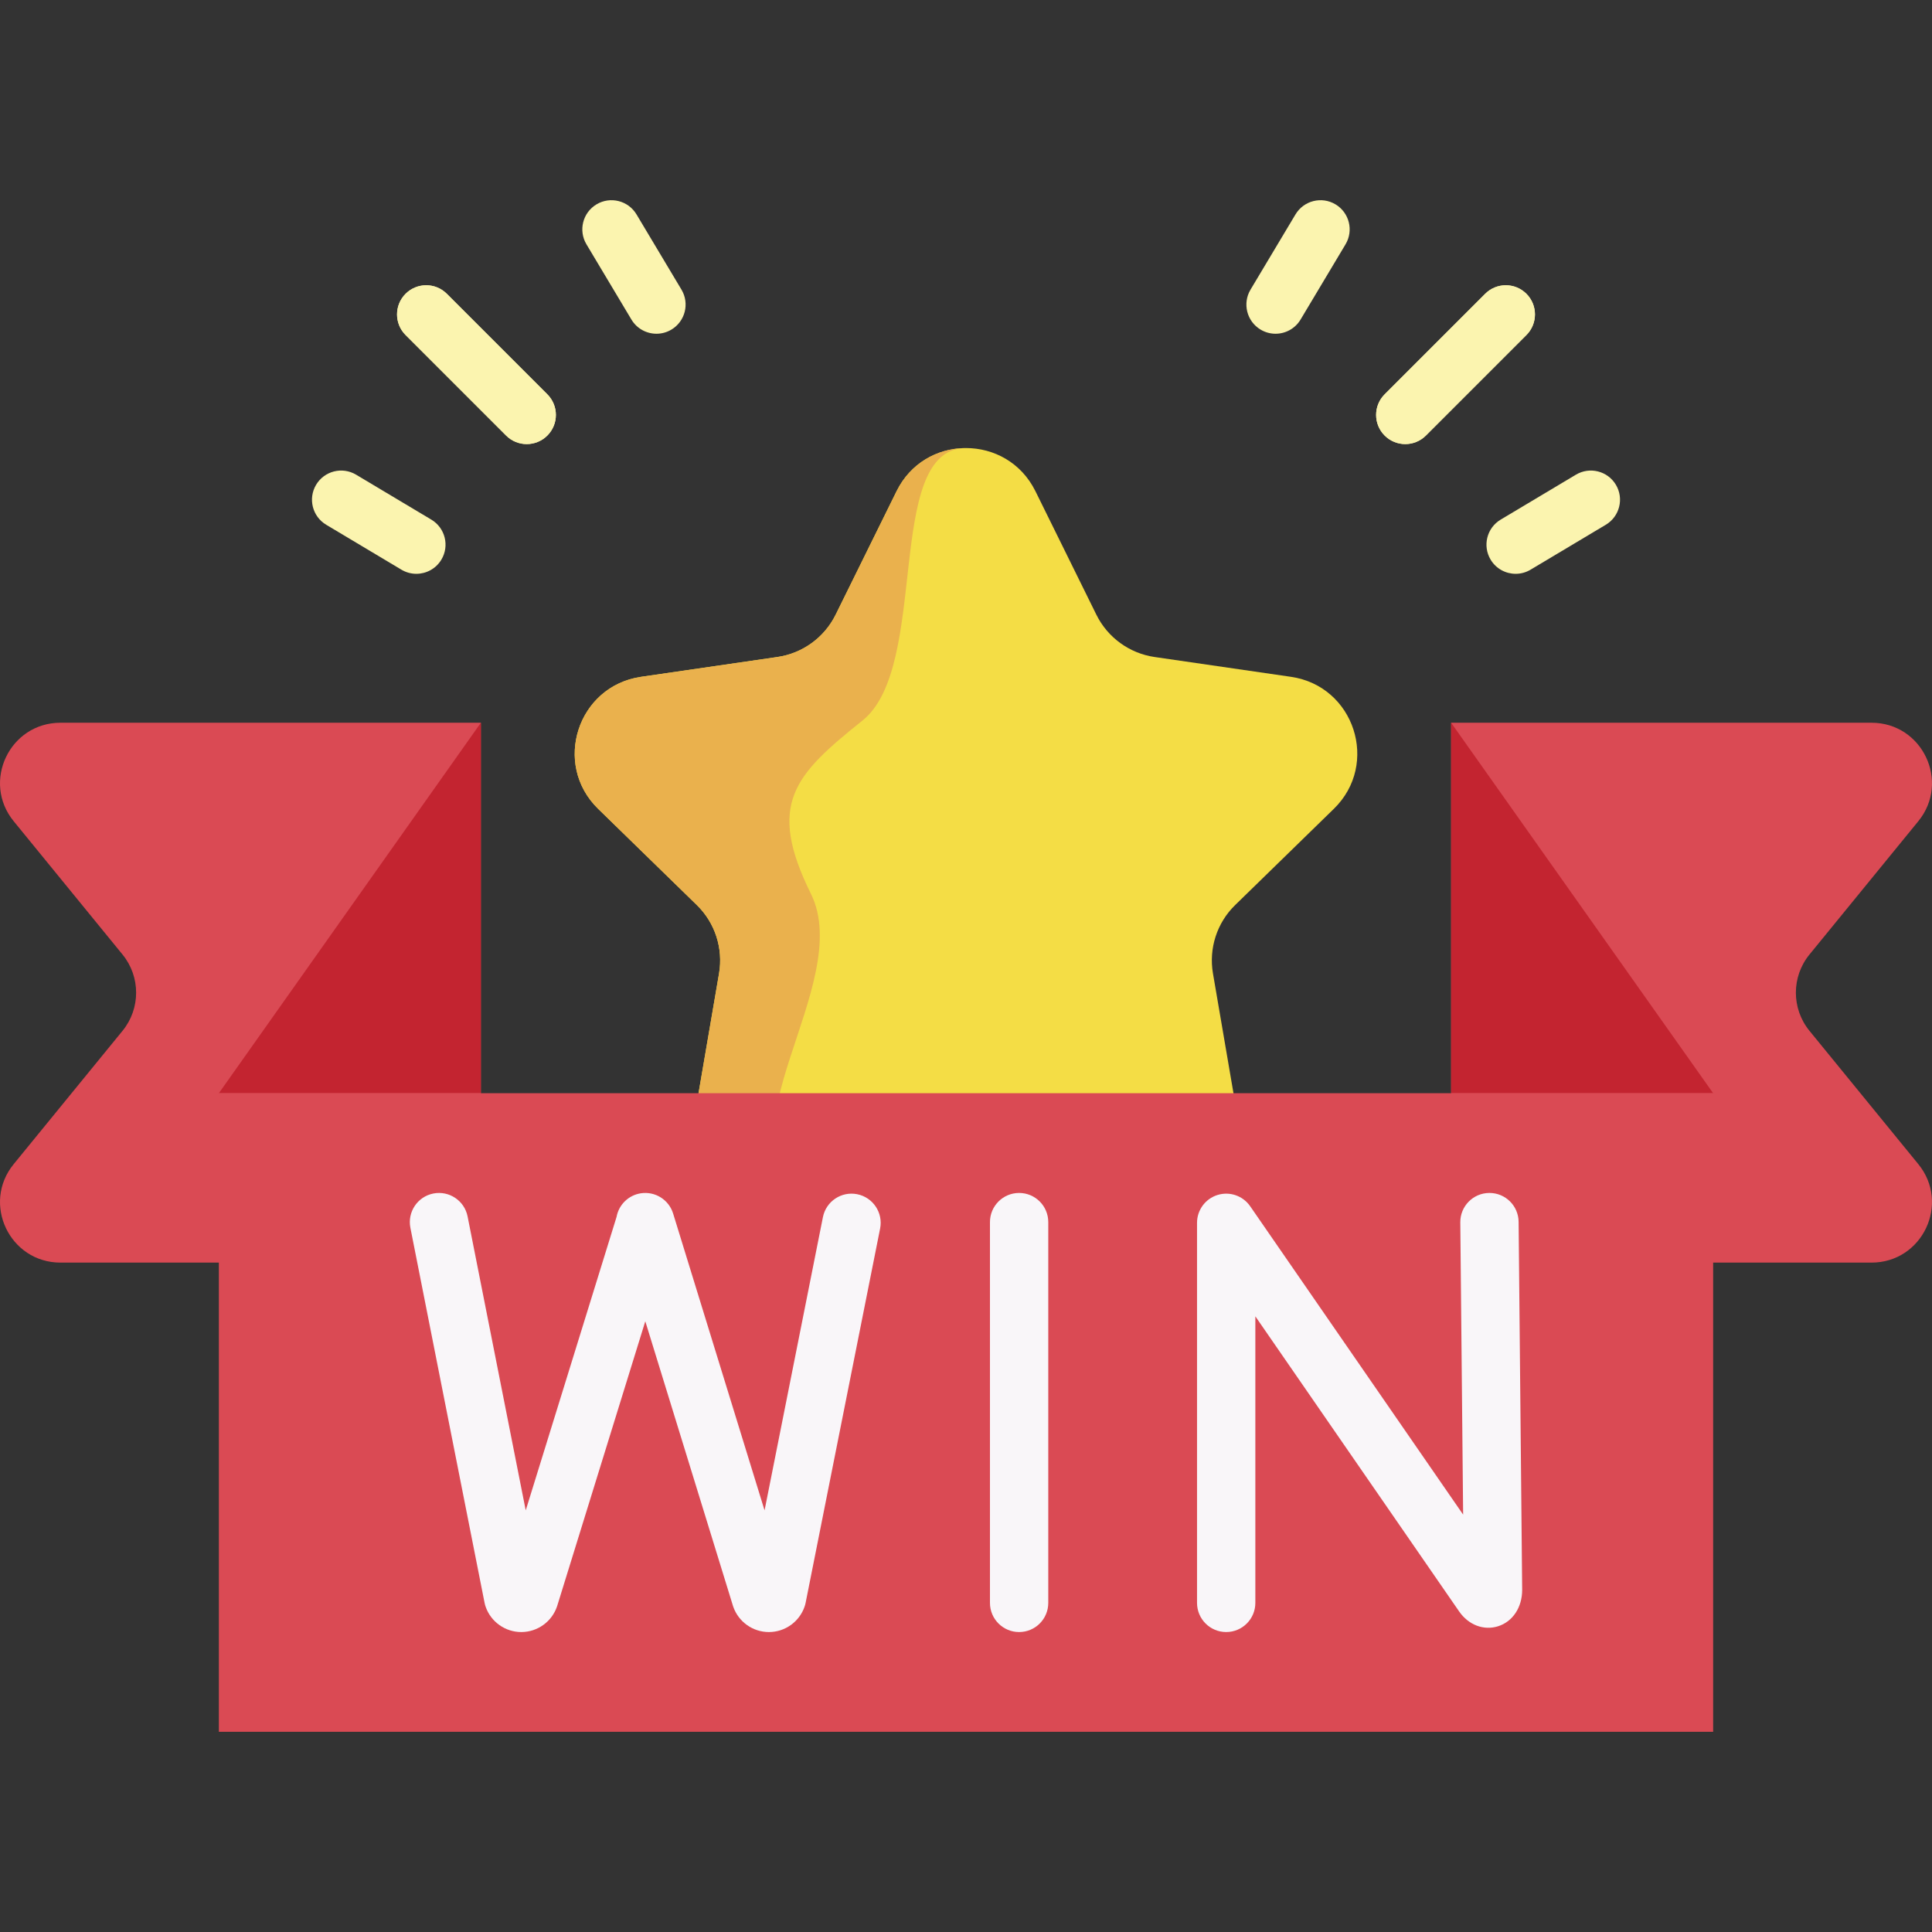
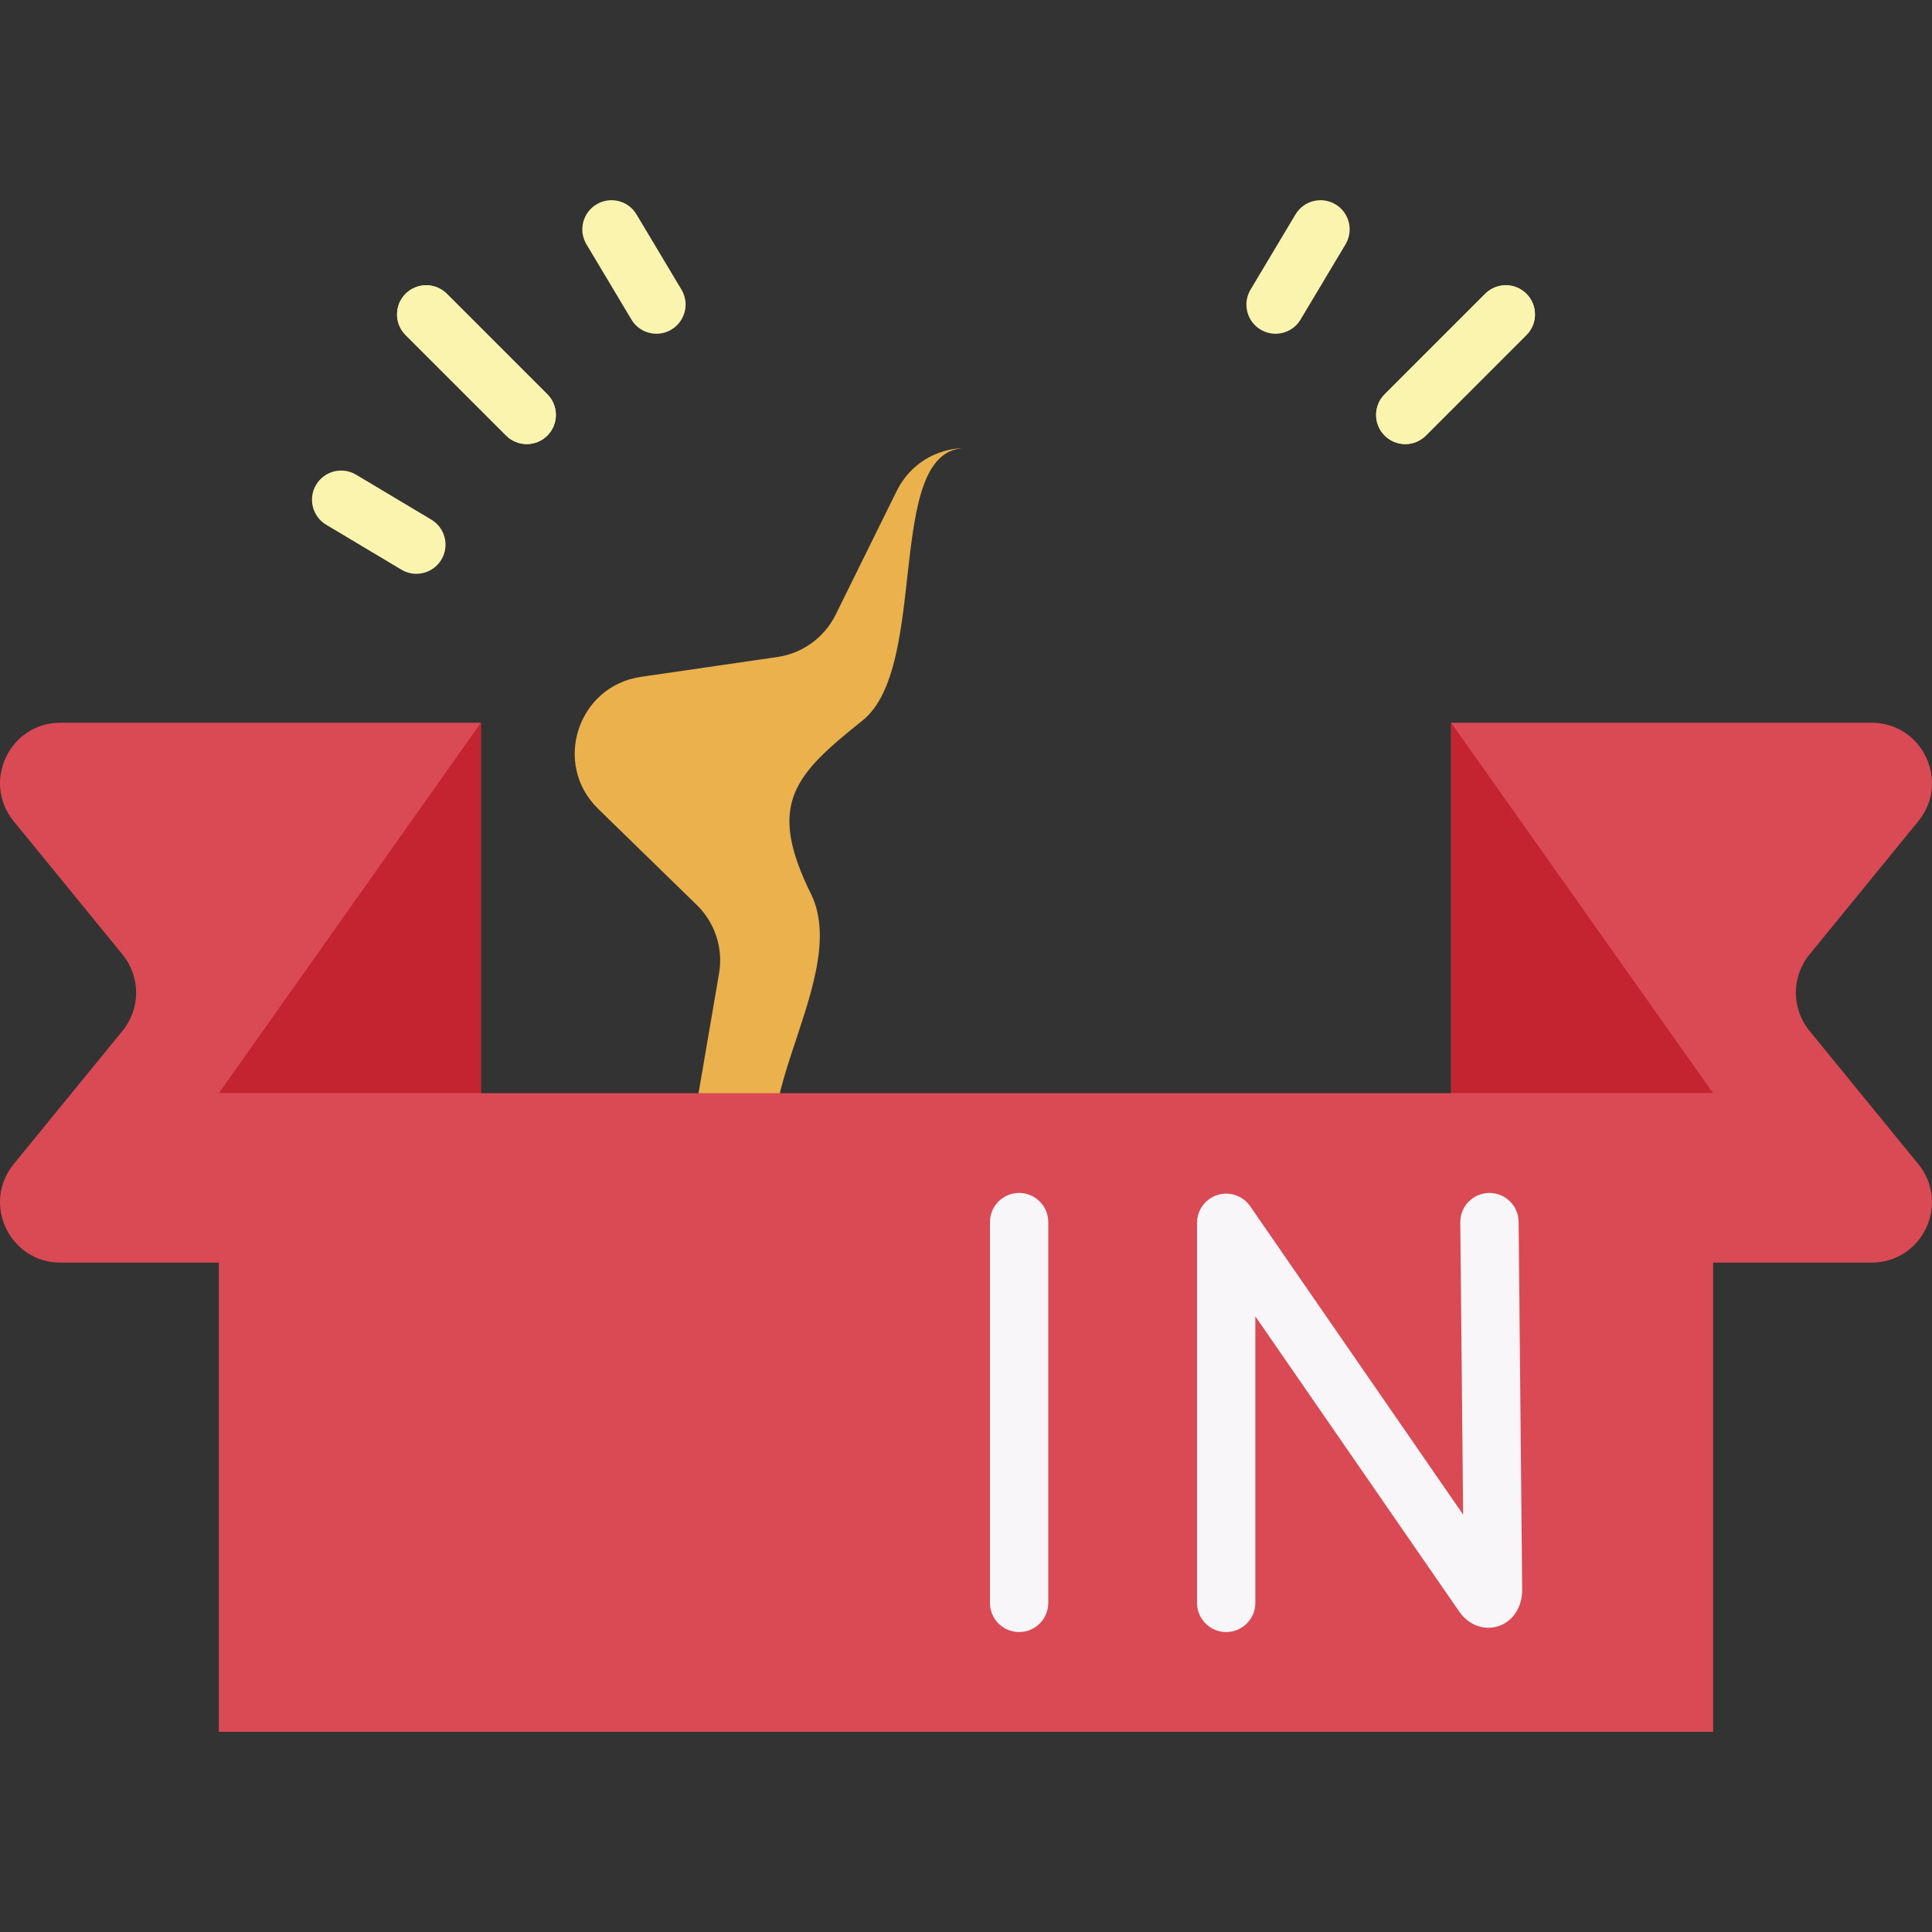
<svg xmlns="http://www.w3.org/2000/svg" id="Capa_1" height="512" viewBox="0 0 512 512" width="512">
  <rect x="0" y="0" width="512" height="512" fill="#333333" stroke="none" />
  <g>
    <path d="m384.562 289.708v-98.175h111.404c13.495 0 20.933 15.669 12.393 26.115l-28.824 35.304c-4.811 5.882-4.811 14.35 0 20.233l28.824 35.304c8.54 10.446 1.102 26.115-12.393 26.115h-111.394" fill="#da4a54" />
    <path d="m127.428 334.605h-111.394c-13.495 0-20.933-15.669-12.393-26.115l28.824-35.304c4.811-5.882 4.811-14.35 0-20.233l-28.824-35.305c-8.54-10.446-1.102-26.115 12.393-26.115h111.404v98.175" fill="#da4a54" />
    <path d="m127.438 191.533-69.439 98.175h69.439" fill="#c32430" />
    <path d="m384.562 191.533 69.439 98.175h-69.439" fill="#c32430" />
    <g>
-       <path d="m327.348 239.833c-4.845 4.703-7.046 11.505-5.898 18.155l6.162 35.972c2.879 16.754-14.712 29.538-29.764 21.627l-32.304-16.989c-5.973-3.142-13.113-3.142-19.087 0l-32.313 16.989c-15.051 7.911-32.633-4.873-29.754-21.627l6.162-35.972c1.148-6.651-1.063-13.452-5.898-18.155l-26.142-25.484c-12.163-11.862-5.447-32.539 11.383-34.984l36.113-5.249c6.679-.969 12.455-5.164 15.446-11.213l16.152-32.736c3.678-7.45 10.743-11.251 17.883-11.42.169-.009.339-.009.508-.009 7.319 0 14.628 3.8 18.4 11.429l16.152 32.736c2.991 6.049 8.767 10.244 15.446 11.213l36.123 5.249c16.82 2.446 23.536 23.122 11.363 34.984z" fill="#f4dd45" />
      <path d="m255.488 118.746c-21.194.894-9.021 57.862-26.904 72.189-18.024 14.43-25.493 22.059-13.668 45.962 11.825 23.912-26.245 65.425-.771 78.689-15.051 7.911-32.633-4.873-29.754-21.627l6.162-35.972c1.148-6.651-1.063-13.452-5.898-18.155l-26.142-25.484c-12.163-11.862-5.447-32.539 11.383-34.984l36.113-5.249c6.679-.969 12.455-5.164 15.446-11.213l16.152-32.736c3.676-7.45 10.741-11.25 17.881-11.42z" fill="#eab14d" />
    </g>
    <path d="m57.999 289.708h396.001v169.235h-396.001z" fill="#da4a54" transform="matrix(-1 0 0 -1 512 748.652)" />
    <g>
      <g>
        <path d="m372.413 117.688c-1.977 0-3.955-.755-5.464-2.263-3.017-3.017-3.017-7.91 0-10.927l26.639-26.639c3.018-3.017 7.91-3.017 10.928 0 3.017 3.017 3.017 7.91 0 10.927l-26.639 26.639c-1.51 1.508-3.487 2.263-5.464 2.263z" fill="#fbf4af" />
        <path d="m372.413 117.688c-1.977 0-3.955-.755-5.464-2.263-3.017-3.017-3.017-7.91 0-10.927l26.639-26.639c3.018-3.017 7.91-3.017 10.928 0 3.017 3.017 3.017 7.91 0 10.927l-26.639 26.639c-1.51 1.508-3.487 2.263-5.464 2.263z" fill="#fbf4af" />
        <g>
          <path d="m338.027 88.445c-1.349 0-2.715-.353-3.957-1.096-3.663-2.189-4.857-6.933-2.668-10.596l11.915-19.933c2.19-3.663 6.937-4.856 10.596-2.668 3.663 2.189 4.857 6.933 2.668 10.596l-11.915 19.933c-1.447 2.421-4.011 3.764-6.639 3.764z" fill="#fbf4af" />
        </g>
        <g>
-           <path d="m401.663 152.066c-2.63 0-5.194-1.344-6.641-3.766-2.187-3.664-.991-8.407 2.672-10.595l19.938-11.908c3.664-2.187 8.408-.992 10.596 2.672 2.187 3.664.991 8.407-2.672 10.595l-19.938 11.908c-1.242.741-2.607 1.094-3.955 1.094z" fill="#fbf4af" />
-         </g>
+           </g>
      </g>
      <g>
        <path d="m139.586 117.688c-1.977 0-3.955-.755-5.463-2.263l-26.639-26.639c-3.018-3.017-3.018-7.91 0-10.927 3.017-3.017 7.91-3.017 10.927 0l26.639 26.639c3.018 3.017 3.018 7.91 0 10.927-1.509 1.508-3.486 2.263-5.464 2.263z" fill="#fbf4af" />
        <path d="m139.586 117.688c-1.977 0-3.955-.755-5.463-2.263l-26.639-26.639c-3.018-3.017-3.018-7.91 0-10.927 3.017-3.017 7.91-3.017 10.927 0l26.639 26.639c3.018 3.017 3.018 7.91 0 10.927-1.509 1.508-3.486 2.263-5.464 2.263z" fill="#fbf4af" />
        <g>
          <path d="m173.972 88.445c-2.629 0-5.193-1.343-6.639-3.763l-11.915-19.933c-2.19-3.663-.995-8.407 2.668-10.596 3.664-2.19 8.408-.994 10.596 2.668l11.915 19.933c2.19 3.663.995 8.407-2.668 10.596-1.242.741-2.608 1.095-3.957 1.095z" fill="#fbf4af" />
        </g>
        <g>
          <path d="m110.335 152.066c-1.348 0-2.713-.353-3.954-1.094l-19.937-11.908c-3.664-2.188-4.86-6.932-2.672-10.595s6.929-4.861 10.595-2.672l19.937 11.908c3.664 2.188 4.86 6.932 2.672 10.595-1.446 2.422-4.01 3.766-6.641 3.766z" fill="#fbf4af" />
        </g>
      </g>
    </g>
    <g fill="#f9f6f9">
      <path d="m402.446 323.796c-.041-4.242-3.492-7.652-7.724-7.652-.025 0-.051 0-.076 0-4.268.041-7.693 3.534-7.652 7.801l.751 77.444-56.435-81.721c-1.922-2.783-5.425-3.991-8.658-2.986-3.227 1.007-5.427 3.995-5.427 7.376v100.723c0 4.267 3.459 7.727 7.727 7.727s7.727-3.459 7.727-7.727v-75.937l54.018 78.222c2.466 3.561 6.503 5.099 10.277 3.919 3.898-1.218 6.418-4.988 6.418-9.679z" />
      <path d="m270.076 316.144c-4.268 0-7.727 3.459-7.727 7.727v100.911c0 4.267 3.459 7.727 7.727 7.727s7.727-3.459 7.727-7.727v-100.911c-.001-4.268-3.46-7.727-7.727-7.727z" />
-       <path d="m227.17 316.478c-4.185-.831-8.253 1.884-9.086 6.07l-15.466 77.712-24.234-78.664c-1.125-3.654-4.751-5.931-8.534-5.366-3.314.499-5.871 3.057-6.452 6.256l-24.073 77.776-15.407-77.89c-.827-4.186-4.895-6.908-9.079-6.08-4.186.828-6.909 4.893-6.081 9.079l19.661 99.396c.073.369.173.732.299 1.087 1.417 3.988 5.199 6.655 9.427 6.655.023 0 .046 0 .069-.001 4.255-.029 8.034-2.756 9.403-6.784.023-.067.045-.134.065-.201l23.329-75.372 23.226 75.391c.032.105.066.209.103.312 1.417 3.988 5.199 6.655 9.427 6.655.023 0 .045 0 .068-.001 4.255-.029 8.034-2.755 9.404-6.783.109-.32.197-.647.263-.979l19.739-99.181c.832-4.186-1.886-8.254-6.071-9.087z" />
    </g>
  </g>
</svg>